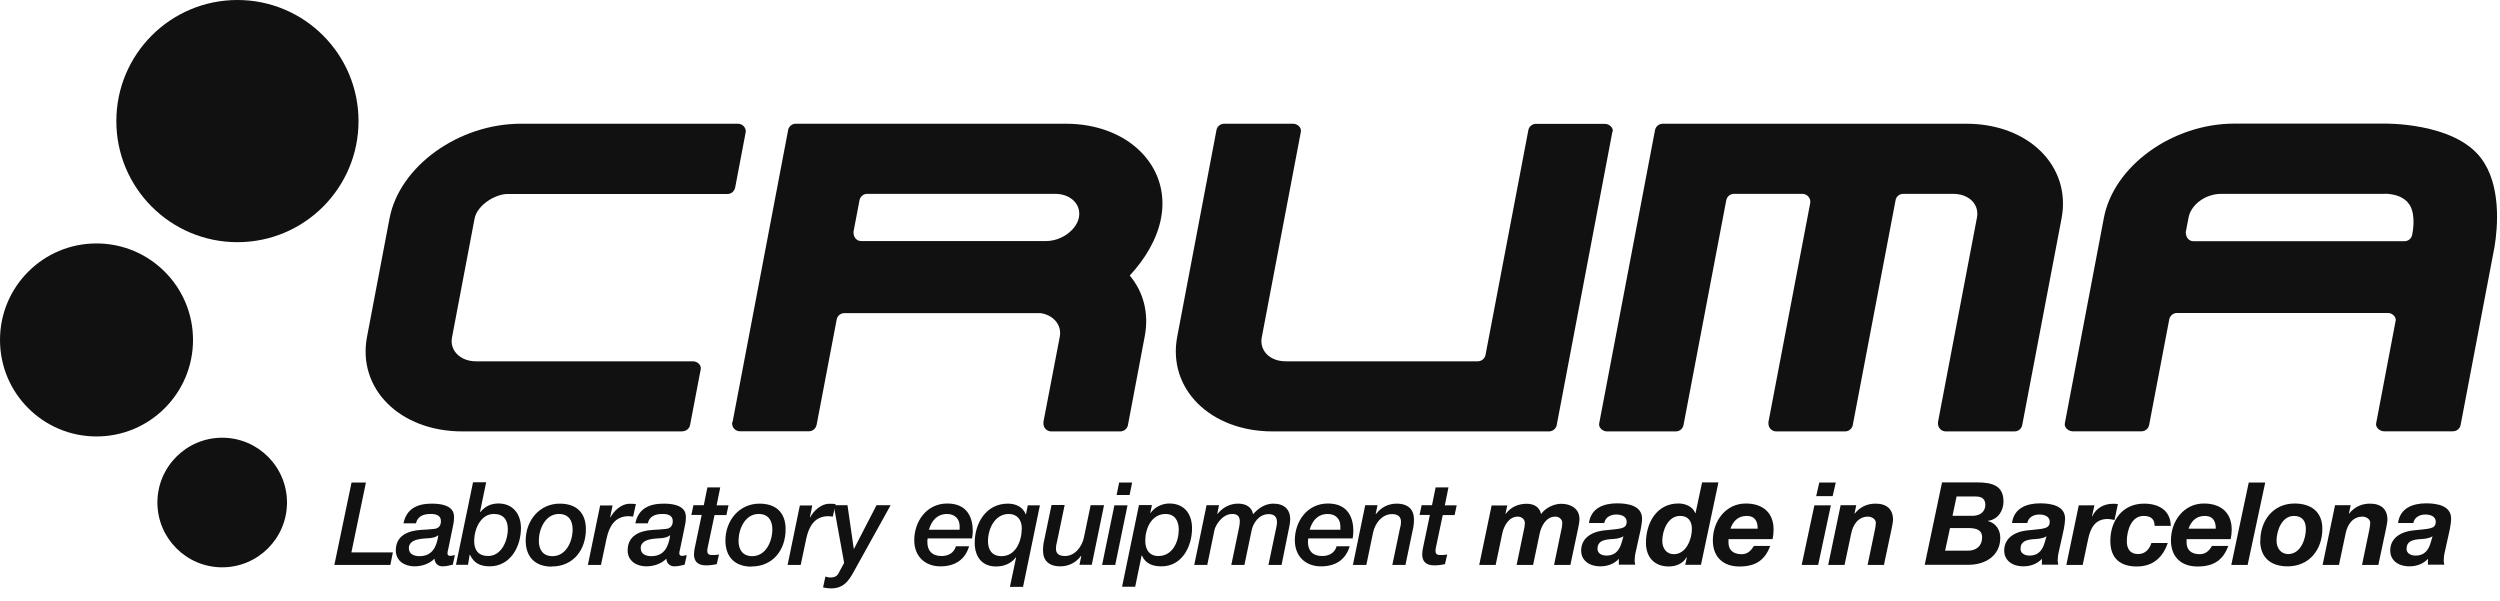
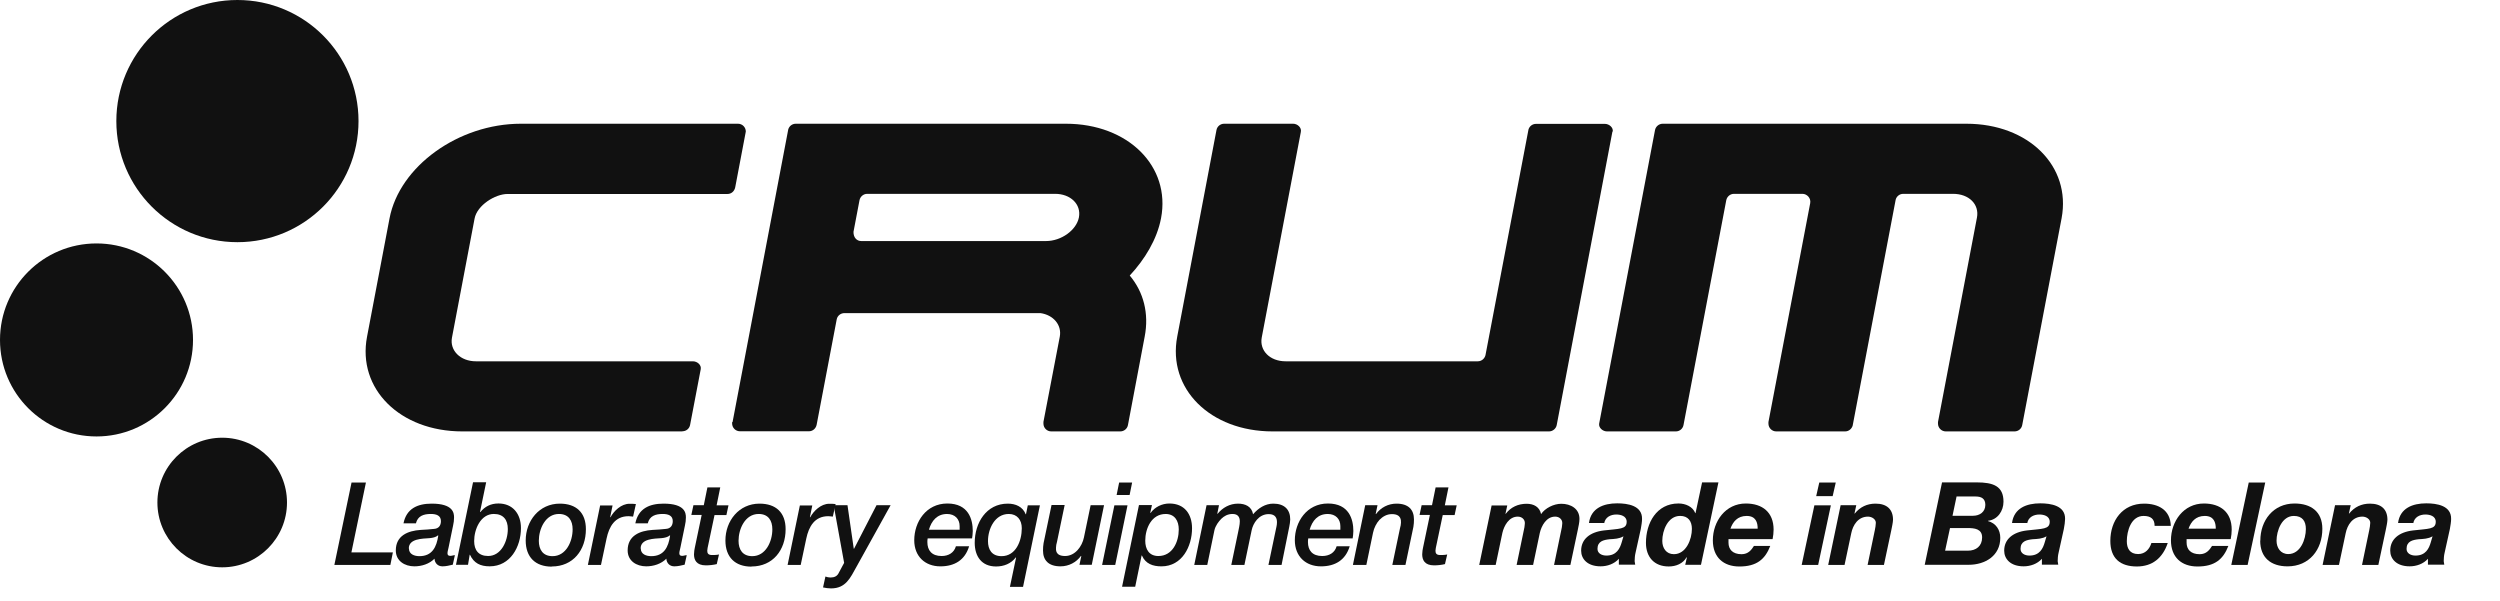
<svg xmlns="http://www.w3.org/2000/svg" viewBox="0 0 179 43" fill="none">
  <path d="M52.45 30.229L56.44 9.259C56.51 9.029 56.72 8.859 56.98 8.859H76.32C80.77 8.859 83.84 11.909 83.13 15.629C82.84 17.149 81.96 18.579 80.89 19.729C81.88 20.909 82.28 22.439 81.96 24.099L80.76 30.439C80.71 30.699 80.48 30.889 80.21 30.889H75.27C74.96 30.889 74.71 30.639 74.71 30.329V30.209L75.88 24.109C76.04 23.259 75.41 22.549 74.5 22.419H60.46C60.19 22.419 59.96 22.609 59.91 22.859L58.47 30.419C58.41 30.689 58.19 30.879 57.92 30.879H52.98C52.67 30.879 52.42 30.629 52.42 30.319V30.219L52.45 30.229ZM75.55 13.879H62.09C61.82 13.879 61.59 14.079 61.54 14.339L61.11 16.599C61.1 17.009 61.35 17.259 61.66 17.259H74.9C75.99 17.259 77.07 16.479 77.25 15.569C77.43 14.619 76.64 13.879 75.55 13.879Z" fill="#111111" />
-   <path d="M171.53 23C171.59 22.691 171.29 22.41 170.98 22.41H155.87C155.6 22.41 155.38 22.601 155.32 22.86L153.88 30.421C153.83 30.691 153.6 30.881 153.33 30.881H148.4C148.09 30.881 147.79 30.601 147.84 30.32L150.63 15.64C151.31 11.911 155.52 8.85 159.99 8.85H170.66C170.66 8.85 175.67 8.73 177.63 11.31C179.1 13.23 178.84 16.261 178.61 17.66L176.18 30.43C176.13 30.691 175.9 30.881 175.63 30.881H170.7C170.39 30.881 170.08 30.601 170.13 30.32L171.51 23.061V23H171.53ZM172.39 14.48C171.74 13.78 170.64 13.88 170.64 13.88H159.04C157.9 13.88 156.87 14.661 156.7 15.581L156.5 16.62C156.5 17.02 156.74 17.27 157.05 17.27H172.16C172.43 17.27 172.66 17.081 172.71 16.82C172.81 16.331 172.97 15.111 172.39 14.491" fill="#111111" />
  <path d="M8.33 8.67C8.33 3.88 12.21 0 17 0C21.79 0 25.67 3.88 25.67 8.67C25.67 13.46 21.79 17.34 17 17.34C12.21 17.34 8.33 13.46 8.33 8.67Z" fill="#111111" />
  <path d="M0 24.34C0 20.52 3.09 17.43 6.91 17.43C10.73 17.43 13.82 20.53 13.82 24.34C13.82 28.15 10.73 31.25 6.91 31.25C3.09 31.25 0 28.16 0 24.34Z" fill="#111111" />
-   <path d="M11.27 35.98C11.27 33.42 13.35 31.34 15.909 31.34C18.47 31.34 20.549 33.42 20.549 35.98C20.549 38.54 18.47 40.62 15.909 40.62C13.35 40.62 11.27 38.54 11.27 35.98Z" fill="#111111" />
+   <path d="M11.27 35.98C11.27 33.42 13.35 31.34 15.909 31.34C18.47 31.34 20.549 33.42 20.549 35.98C20.549 38.54 18.47 40.62 15.909 40.62C13.35 40.62 11.27 38.54 11.27 35.98" fill="#111111" />
  <path d="M124.15 13.879C123.88 13.879 123.65 14.079 123.6 14.339L120.54 30.429C120.49 30.699 120.26 30.889 119.99 30.889H115.06C114.75 30.889 114.45 30.619 114.5 30.329L118.5 9.309C118.55 9.059 118.78 8.859 119.05 8.859H140.79C145.25 8.859 148.31 11.899 147.61 15.629L144.79 30.439C144.74 30.699 144.51 30.889 144.24 30.889H139.32C139.01 30.889 138.76 30.639 138.76 30.329V30.219L141.55 15.579C141.73 14.629 140.98 13.879 139.84 13.879H136.27C136.01 13.879 135.79 14.059 135.73 14.299L132.65 30.479C132.58 30.709 132.37 30.889 132.11 30.889H127.18C126.87 30.889 126.62 30.639 126.62 30.329V30.219L129.61 14.549C129.68 14.179 129.37 13.879 129.06 13.879H124.14H124.15Z" fill="#111111" />
  <path d="M115.45 9.419L111.46 30.439C111.41 30.689 111.18 30.889 110.91 30.889H91.12C86.65 30.889 83.58 27.829 84.29 24.099L87.1 9.309C87.15 9.049 87.38 8.859 87.65 8.859H92.59C92.9 8.859 93.21 9.139 93.14 9.449L90.34 24.169C90.17 25.089 90.91 25.869 92.05 25.869H105.81C106.08 25.869 106.3 25.679 106.36 25.429L109.44 9.269C109.51 9.039 109.72 8.869 109.98 8.869H114.91C115.22 8.869 115.53 9.139 115.47 9.429" fill="#111111" />
  <path d="M48.85 30.889H33.1C28.64 30.889 25.57 27.839 26.28 24.109L27.89 15.639C28.6 11.909 32.83 8.859 37.29 8.859H52.84C53.15 8.859 53.4 9.109 53.4 9.419L52.64 13.419C52.58 13.699 52.36 13.889 52.09 13.889H36.34C35.45 13.889 34.16 14.699 33.98 15.649L32.36 24.179C32.19 25.099 32.97 25.869 34.07 25.869H49.61C49.93 25.869 50.24 26.139 50.17 26.449L49.41 30.429C49.36 30.689 49.13 30.879 48.86 30.879" fill="#111111" />
  <path d="M23.94 40.451H27.95L28.13 39.551H25.16L26.2 34.551H25.17L23.94 40.451Z" fill="#111111" />
  <path d="M29.27 39.27C29.27 38.56 30.24 38.571 30.77 38.531C30.98 38.511 31.22 38.461 31.36 38.331L31.38 38.35C31.26 39.16 30.95 39.821 30.03 39.821C29.68 39.821 29.28 39.691 29.28 39.27M32.43 37.691C32.49 37.431 32.51 37.23 32.51 37.05C32.51 36.74 32.46 36.06 30.91 36.06C29.89 36.06 29.1 36.42 28.89 37.471H29.78C29.91 36.941 30.33 36.8 30.85 36.8C31.24 36.8 31.57 36.91 31.57 37.31C31.57 37.63 31.41 37.85 31.07 37.87C30.76 37.901 30.44 37.931 30.13 37.941C29.19 38.001 28.34 38.361 28.34 39.41C28.34 40.16 28.97 40.55 29.67 40.55C30.19 40.55 30.74 40.38 31.11 40.001C31.13 40.331 31.36 40.55 31.68 40.55C31.93 40.55 32.18 40.49 32.42 40.431L32.57 39.751C32.46 39.751 32.35 39.8 32.24 39.8C32.09 39.8 32.04 39.73 32.04 39.611C32.04 39.49 32.09 39.35 32.12 39.191L32.43 37.681V37.691Z" fill="#111111" />
  <path d="M32.65 40.439H33.51L33.63 39.719H33.65C33.93 40.329 34.4 40.549 35.06 40.549C36.54 40.549 37.3 39.149 37.3 37.809C37.3 36.789 36.71 36.049 35.69 36.049C35.15 36.049 34.72 36.259 34.39 36.669L34.37 36.649L34.81 34.529H33.87L32.65 40.429V40.439ZM35.36 36.799C36.05 36.799 36.36 37.229 36.36 37.879C36.36 38.739 35.89 39.809 34.95 39.809C34.26 39.809 33.95 39.389 33.95 38.739C33.95 37.879 34.42 36.799 35.36 36.799Z" fill="#111111" />
  <path d="M40.02 36.8C40.71 36.8 41 37.27 41 37.901C41 38.77 40.53 39.821 39.56 39.821C38.87 39.821 38.58 39.35 38.58 38.721C38.58 37.87 39.05 36.8 40.02 36.8ZM39.51 40.56C41.03 40.56 41.95 39.391 41.95 37.891C41.95 36.7 41.26 36.06 40.08 36.06C38.61 36.06 37.64 37.291 37.64 38.7C37.64 39.891 38.33 40.571 39.51 40.571" fill="#111111" />
  <path d="M42.09 40.45H43.03L43.43 38.56C43.61 37.7 44.03 36.96 45 36.96C45.11 36.96 45.22 36.98 45.33 36.99L45.53 36.09C45.38 36.07 45.22 36.07 45.07 36.07C44.49 36.07 43.96 36.57 43.71 37.04L43.69 37.02L43.86 36.19H42.97L42.09 40.46V40.45Z" fill="#111111" />
  <path d="M45.87 39.27C45.87 38.56 46.84 38.571 47.37 38.531C47.58 38.511 47.82 38.461 47.96 38.331L47.98 38.35C47.86 39.16 47.55 39.821 46.63 39.821C46.28 39.821 45.88 39.691 45.88 39.27M49.03 37.691C49.09 37.431 49.11 37.23 49.11 37.05C49.11 36.74 49.06 36.06 47.51 36.06C46.49 36.06 45.7 36.42 45.49 37.471H46.38C46.51 36.941 46.93 36.8 47.45 36.8C47.84 36.8 48.17 36.91 48.17 37.31C48.17 37.63 48.01 37.85 47.67 37.87C47.36 37.901 47.04 37.931 46.73 37.941C45.79 38.001 44.94 38.361 44.94 39.41C44.94 40.16 45.57 40.55 46.27 40.55C46.79 40.55 47.34 40.38 47.71 40.001C47.73 40.331 47.96 40.55 48.28 40.55C48.53 40.55 48.78 40.49 49.02 40.431L49.17 39.751C49.06 39.751 48.95 39.8 48.84 39.8C48.69 39.8 48.64 39.73 48.64 39.611C48.64 39.49 48.69 39.35 48.72 39.191L49.03 37.681V37.691Z" fill="#111111" />
  <path d="M50.39 36.17H49.65L49.5 36.87H50.24L49.75 39.21C49.73 39.29 49.69 39.52 49.69 39.69C49.69 40.09 49.86 40.48 50.54 40.48C50.78 40.48 51.08 40.45 51.32 40.39L51.48 39.7C51.3 39.74 51.12 39.74 50.98 39.74C50.7 39.74 50.64 39.61 50.64 39.43C50.64 39.33 50.68 39.15 50.72 38.97L51.16 36.88H52.01L52.16 36.18H51.31L51.57 34.9H50.65L50.39 36.18V36.17Z" fill="#111111" />
  <path d="M54.32 36.8C55.01 36.8 55.3 37.27 55.3 37.901C55.3 38.77 54.83 39.821 53.86 39.821C53.17 39.821 52.88 39.35 52.88 38.721C52.88 37.87 53.35 36.8 54.32 36.8ZM53.81 40.56C55.33 40.56 56.25 39.391 56.25 37.891C56.25 36.7 55.56 36.06 54.38 36.06C52.91 36.06 51.94 37.291 51.94 38.7C51.94 39.891 52.63 40.571 53.81 40.571" fill="#111111" />
  <path d="M56.39 40.45H57.33L57.73 38.56C57.91 37.7 58.33 36.96 59.3 36.96C59.41 36.96 59.52 36.98 59.63 36.99L59.83 36.09C59.68 36.07 59.52 36.07 59.37 36.07C58.79 36.07 58.26 36.57 58.01 37.04L57.99 37.02L58.16 36.19H57.27L56.39 40.46V40.45Z" fill="#111111" />
  <path d="M60.44 40.3L60.07 40.99C59.95 41.26 59.74 41.35 59.46 41.35C59.34 41.35 59.21 41.32 59.1 41.28L58.93 42.06C59.12 42.1 59.31 42.13 59.5 42.13C60.56 42.13 60.88 41.38 61.33 40.57L63.77 36.17H62.76L61.15 39.29H61.13L60.68 36.17H59.69L60.44 40.3Z" fill="#111111" />
  <path d="M66.51 37.931C66.7 37.271 67.11 36.801 67.81 36.801C68.37 36.801 68.71 37.161 68.71 37.671C68.71 37.751 68.71 37.841 68.71 37.931H66.52H66.51ZM68.44 39.121C68.31 39.571 67.92 39.811 67.42 39.811C66.71 39.811 66.4 39.401 66.4 38.821C66.4 38.741 66.4 38.651 66.42 38.551H69.6C69.62 38.411 69.65 38.231 69.65 38.021C69.65 37.191 69.35 36.051 67.83 36.051C66.31 36.051 65.46 37.371 65.46 38.681C65.46 39.841 66.24 40.551 67.33 40.551C68.35 40.551 69.09 40.101 69.39 39.111H68.45L68.44 39.121Z" fill="#111111" />
  <path d="M70.74 38.74C70.74 37.861 71.23 36.8 72.23 36.8C72.83 36.8 73.16 37.23 73.16 37.821C73.16 38.74 72.73 39.821 71.71 39.821C71 39.821 70.74 39.331 70.74 38.751M74.47 36.181H73.59L73.46 36.821H73.44C73.23 36.281 72.72 36.06 72.16 36.06C70.61 36.06 69.79 37.45 69.79 38.861C69.79 39.831 70.28 40.56 71.32 40.56C71.87 40.56 72.39 40.361 72.73 39.91L72.75 39.931L72.31 42.02H73.25L74.46 36.17L74.47 36.181Z" fill="#111111" />
  <path d="M79.03 36.17H78.09L77.61 38.48C77.48 39.12 76.98 39.81 76.26 39.81C75.54 39.81 75.61 39.34 75.61 39.2C75.61 39.08 75.64 38.94 75.68 38.8L76.23 36.16H75.29L74.72 38.89C74.69 39.04 74.68 39.26 74.68 39.42C74.68 40.11 75.07 40.55 75.93 40.55C76.52 40.55 77.06 40.27 77.4 39.8L77.42 39.82L77.29 40.44H78.17L79.05 36.17H79.03Z" fill="#111111" />
  <path d="M79.95 35.441H80.88L81.06 34.551H80.13L79.95 35.441ZM78.91 40.451H79.85L80.73 36.181H79.79L78.91 40.451Z" fill="#111111" />
  <path d="M82 38.721C82 37.831 82.45 36.801 83.46 36.801C84.11 36.801 84.4 37.291 84.4 37.911C84.4 38.801 83.95 39.811 82.94 39.811C82.27 39.811 82 39.321 82 38.711M80.34 42.011H81.28L81.74 39.771H81.76C82.02 40.371 82.54 40.551 83.16 40.551C84.64 40.551 85.35 39.121 85.35 37.821C85.35 36.801 84.8 36.051 83.73 36.051C83.2 36.051 82.68 36.301 82.38 36.731L82.36 36.711L82.48 36.161H81.55L80.34 42.011Z" fill="#111111" />
  <path d="M85.5 40.45H86.44L86.95 37.98C87.02 37.641 87.26 37.331 87.45 37.141C87.64 36.961 87.89 36.8 88.25 36.8C88.65 36.8 88.77 37.041 88.77 37.331C88.77 37.59 88.69 37.88 88.65 38.1L88.16 40.45H89.1L89.62 37.961C89.72 37.48 90.12 36.81 90.84 36.81C91.33 36.81 91.44 37.111 91.43 37.42C91.43 37.63 91.36 37.831 91.35 37.92L90.82 40.45H91.76L92.31 37.721C92.34 37.571 92.38 37.35 92.38 37.191C92.38 36.501 91.98 36.06 91.17 36.06C90.59 36.06 90.1 36.38 89.72 36.821C89.62 36.261 89.16 36.06 88.64 36.06C88.05 36.06 87.53 36.35 87.18 36.791L87.16 36.77L87.28 36.17H86.39L85.51 40.441L85.5 40.45Z" fill="#111111" />
  <path d="M93.77 37.931C93.96 37.271 94.36 36.801 95.07 36.801C95.63 36.801 95.97 37.161 95.97 37.671C95.97 37.751 95.97 37.841 95.97 37.931H93.78H93.77ZM95.7 39.121C95.57 39.571 95.18 39.811 94.67 39.811C93.96 39.811 93.65 39.401 93.65 38.821C93.65 38.741 93.65 38.651 93.67 38.551H96.85C96.87 38.411 96.9 38.231 96.9 38.021C96.9 37.191 96.6 36.051 95.08 36.051C93.56 36.051 92.71 37.371 92.71 38.681C92.71 39.841 93.49 40.551 94.58 40.551C95.6 40.551 96.34 40.101 96.64 39.111H95.7V39.121Z" fill="#111111" />
  <path d="M96.89 40.45H97.83L98.31 38.141C98.38 37.791 98.56 37.45 98.77 37.221C99 36.99 99.29 36.81 99.66 36.81C100.35 36.81 100.31 37.281 100.31 37.42C100.31 37.541 100.28 37.681 100.24 37.821L99.69 40.45H100.63L101.2 37.721C101.23 37.571 101.24 37.35 101.24 37.191C101.24 36.501 100.85 36.06 99.99 36.06C99.4 36.06 98.86 36.34 98.52 36.81L98.5 36.791L98.63 36.17H97.75L96.87 40.441L96.89 40.45Z" fill="#111111" />
  <path d="M102.53 36.17H101.79L101.64 36.87H102.38L101.89 39.21C101.87 39.29 101.83 39.52 101.83 39.69C101.83 40.09 102 40.48 102.68 40.48C102.92 40.48 103.22 40.45 103.46 40.39L103.62 39.7C103.44 39.74 103.26 39.74 103.12 39.74C102.84 39.74 102.78 39.61 102.78 39.43C102.78 39.33 102.82 39.15 102.86 38.97L103.3 36.88H104.15L104.3 36.18H103.45L103.71 34.9H102.79L102.53 36.18V36.17Z" fill="#111111" />
  <path d="M105.92 40.45H107.09L107.57 38.16C107.69 37.64 108.04 36.99 108.67 36.99C108.97 36.99 109.18 37.19 109.18 37.45C109.18 37.53 109.16 37.63 109.15 37.75L108.59 40.45H109.77L110.25 38.16C110.37 37.64 110.72 36.99 111.35 36.99C111.65 36.99 111.86 37.19 111.86 37.45C111.86 37.53 111.84 37.63 111.83 37.75L111.27 40.45H112.44L112.97 37.94C113.02 37.68 113.09 37.41 113.09 37.15C113.09 36.42 112.46 36.07 111.79 36.07C111.25 36.07 110.63 36.38 110.34 36.81C110.24 36.3 109.82 36.07 109.31 36.07C108.7 36.07 108.17 36.31 107.81 36.79H107.79L107.92 36.19H106.8L105.91 40.46L105.92 40.45Z" fill="#111111" />
  <path d="M114.86 37.469C114.93 37.039 115.31 36.839 115.73 36.839C116.03 36.839 116.47 36.939 116.47 37.359C116.47 37.909 115.95 37.849 114.84 37.979C113.82 38.099 113.21 38.619 113.21 39.429C113.21 40.019 113.66 40.549 114.6 40.549C115.08 40.549 115.58 40.379 115.91 40.009V40.429H117.08L117.04 40.179C117.04 40.019 117.06 39.749 117.1 39.599L117.48 37.879C117.53 37.619 117.57 37.339 117.57 37.159C117.59 36.199 116.55 36.039 115.79 36.039C114.82 36.039 113.91 36.379 113.77 37.449H114.87L114.86 37.469ZM116.12 38.809C115.99 39.269 115.75 39.779 115.02 39.779C114.68 39.779 114.38 39.619 114.38 39.299C114.38 38.759 114.8 38.659 115.25 38.609C115.59 38.589 115.94 38.579 116.24 38.399L116.12 38.809Z" fill="#111111" />
  <path d="M120.3 36.939C120.87 36.939 121.14 37.319 121.14 37.869C121.14 38.609 120.73 39.679 119.85 39.679C119.3 39.679 119.02 39.239 119.02 38.729C119.02 37.979 119.42 36.939 120.3 36.939ZM120.66 40.439H121.79L123.04 34.539H121.87L121.4 36.739H121.38C121.2 36.269 120.68 36.049 120.18 36.049C118.6 36.049 117.85 37.459 117.85 38.869C117.85 39.889 118.45 40.559 119.48 40.559C120 40.559 120.5 40.359 120.76 39.899L120.78 39.919L120.66 40.449V40.439Z" fill="#111111" />
  <path d="M123.9 37.851C124.07 37.371 124.4 36.941 125.06 36.941C125.72 36.941 125.85 37.411 125.85 37.851H123.89H123.9ZM126.92 38.591C126.96 38.381 126.99 38.151 126.99 37.921C126.99 36.681 126.19 36.051 125 36.051C123.55 36.051 122.64 37.321 122.64 38.691C122.64 39.901 123.4 40.561 124.54 40.561C125.77 40.561 126.38 40.051 126.75 39.091H125.58C125.41 39.361 125.18 39.681 124.7 39.681C124.06 39.681 123.76 39.341 123.76 38.851C123.76 38.781 123.76 38.711 123.76 38.601H126.91L126.92 38.591Z" fill="#111111" />
  <path d="M131.44 34.551H130.26L130.04 35.521H131.22L131.44 34.551ZM129 40.451H130.18L131.09 36.181H129.91L129 40.451Z" fill="#111111" />
  <path d="M130.9 40.45H132.07L132.55 38.181C132.67 37.59 133.04 36.99 133.75 36.99C134.02 36.99 134.31 37.17 134.31 37.431C134.31 37.55 134.27 37.831 134.24 37.95L133.72 40.45H134.89L135.42 37.95C135.45 37.8 135.54 37.391 135.54 37.211C135.54 36.471 135.1 36.06 134.29 36.06C133.68 36.06 133.18 36.3 132.8 36.77H132.78L132.91 36.17H131.79L130.9 40.441V40.45Z" fill="#111111" />
  <path d="M140.09 35.549H141.46C141.88 35.549 142.15 35.709 142.15 36.149C142.15 36.659 141.74 36.929 141.27 36.929H139.8L140.09 35.549ZM137.81 40.439H140.96C142.14 40.439 143.22 39.789 143.22 38.509C143.22 37.939 142.91 37.459 142.34 37.309V37.289C143.03 37.209 143.45 36.589 143.45 35.919C143.45 34.799 142.71 34.539 141.53 34.539H139.05L137.81 40.439ZM139.62 37.809H140.89C141.36 37.809 141.92 37.859 141.92 38.479C141.92 39.099 141.49 39.429 140.9 39.429H139.27L139.62 37.809Z" fill="#111111" />
  <path d="M145.15 37.469C145.22 37.039 145.6 36.839 146.02 36.839C146.32 36.839 146.76 36.939 146.76 37.359C146.76 37.909 146.24 37.849 145.13 37.979C144.11 38.099 143.5 38.619 143.5 39.429C143.5 40.019 143.95 40.549 144.89 40.549C145.37 40.549 145.87 40.379 146.2 40.009V40.429H147.37L147.33 40.179C147.33 40.019 147.35 39.749 147.39 39.599L147.77 37.879C147.82 37.619 147.86 37.339 147.86 37.159C147.88 36.199 146.84 36.039 146.08 36.039C145.11 36.039 144.2 36.379 144.06 37.449H145.16L145.15 37.469ZM146.41 38.809C146.28 39.269 146.04 39.779 145.31 39.779C144.97 39.779 144.67 39.619 144.67 39.299C144.67 38.759 145.09 38.659 145.54 38.609C145.88 38.589 146.23 38.579 146.53 38.399L146.41 38.809Z" fill="#111111" />
-   <path d="M147.95 40.45H149.12L149.52 38.56C149.68 37.83 150 37.16 150.9 37.16C151.07 37.16 151.23 37.2 151.4 37.23L151.64 36.09C151.52 36.07 151.4 36.07 151.28 36.07C150.65 36.07 150.07 36.38 149.81 36.97L149.79 36.95L149.96 36.18H148.84L147.95 40.45Z" fill="#111111" />
  <path d="M155.43 37.651C155.4 36.52 154.55 36.06 153.51 36.06C151.97 36.06 151.1 37.281 151.1 38.73C151.1 39.98 151.81 40.56 153 40.56C154.11 40.56 154.85 39.95 155.21 38.88H154.04C153.91 39.3 153.61 39.67 153.09 39.67C152.49 39.67 152.28 39.261 152.28 38.751C152.28 38.011 152.59 36.941 153.48 36.941C153.99 36.941 154.27 37.151 154.27 37.651H155.44H155.43Z" fill="#111111" />
  <path d="M156.7 37.851C156.87 37.371 157.2 36.941 157.86 36.941C158.52 36.941 158.65 37.411 158.65 37.851H156.69H156.7ZM159.72 38.591C159.76 38.381 159.79 38.151 159.79 37.921C159.79 36.681 158.99 36.051 157.8 36.051C156.35 36.051 155.44 37.321 155.44 38.691C155.44 39.901 156.2 40.561 157.34 40.561C158.57 40.561 159.18 40.051 159.55 39.091H158.38C158.21 39.361 157.98 39.681 157.5 39.681C156.86 39.681 156.56 39.341 156.56 38.851C156.56 38.781 156.56 38.711 156.56 38.601H159.71L159.72 38.591Z" fill="#111111" />
  <path d="M159.76 40.451H160.93L162.19 34.551H161.01L159.76 40.451Z" fill="#111111" />
  <path d="M163 38.721C163 38.001 163.38 36.941 164.24 36.941C164.85 36.941 165.1 37.311 165.1 37.881C165.1 38.601 164.72 39.671 163.84 39.671C163.29 39.671 163 39.221 163 38.711M161.83 38.711C161.83 39.931 162.6 40.551 163.79 40.551C165.34 40.551 166.28 39.361 166.28 37.861C166.28 36.631 165.46 36.051 164.29 36.051C162.77 36.051 161.84 37.261 161.84 38.711" fill="#111111" />
  <path d="M166.3 40.45H167.47L167.95 38.181C168.07 37.59 168.44 36.99 169.15 36.99C169.42 36.99 169.71 37.17 169.71 37.431C169.71 37.55 169.67 37.831 169.64 37.95L169.12 40.45H170.29L170.82 37.95C170.85 37.8 170.94 37.391 170.94 37.211C170.94 36.471 170.5 36.06 169.69 36.06C169.08 36.06 168.58 36.3 168.2 36.77H168.18L168.31 36.17H167.19L166.3 40.441V40.45Z" fill="#111111" />
  <path d="M172.79 37.469C172.86 37.039 173.24 36.839 173.66 36.839C173.96 36.839 174.4 36.939 174.4 37.359C174.4 37.909 173.88 37.849 172.77 37.979C171.75 38.099 171.14 38.619 171.14 39.429C171.14 40.019 171.59 40.549 172.53 40.549C173.01 40.549 173.51 40.379 173.84 40.009V40.429H175.01L174.97 40.179C174.97 40.019 174.99 39.749 175.03 39.599L175.41 37.879C175.46 37.619 175.5 37.339 175.5 37.159C175.52 36.199 174.48 36.039 173.72 36.039C172.75 36.039 171.84 36.379 171.7 37.449H172.8L172.79 37.469ZM174.05 38.809C173.92 39.269 173.68 39.779 172.95 39.779C172.61 39.779 172.31 39.619 172.31 39.299C172.31 38.759 172.73 38.659 173.18 38.609C173.52 38.589 173.87 38.579 174.17 38.399L174.05 38.809Z" fill="#111111" />
</svg>